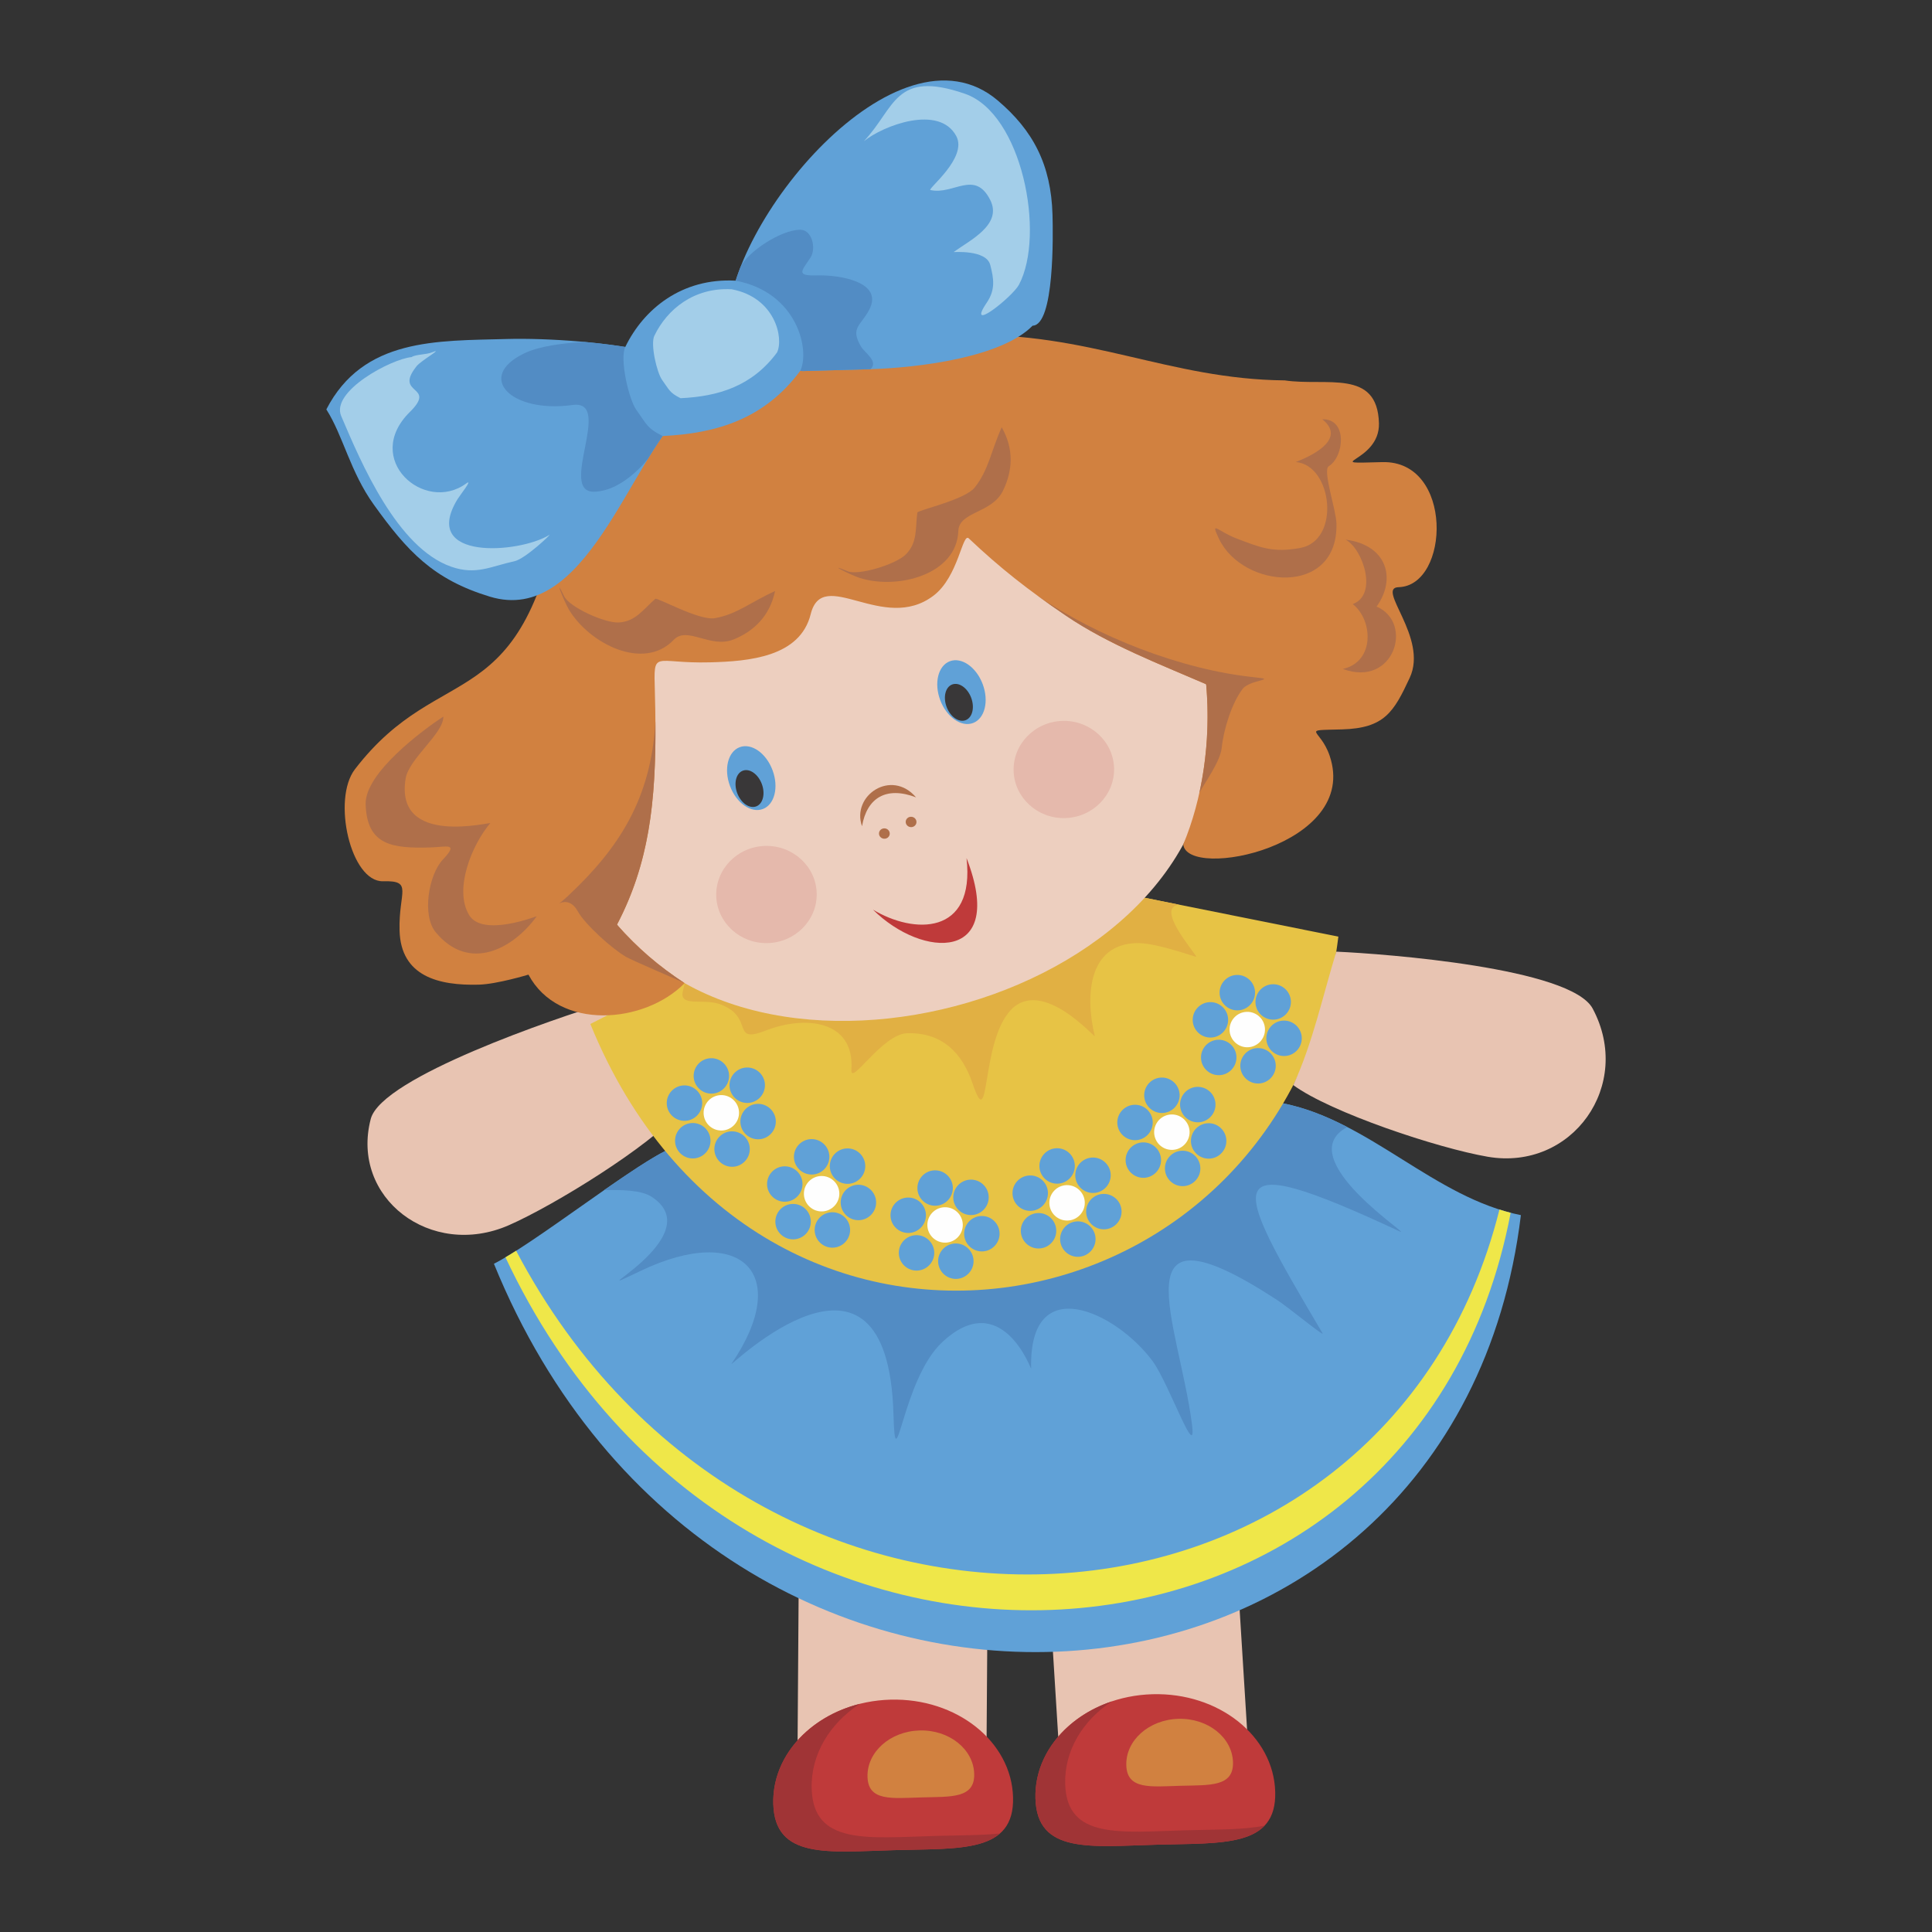
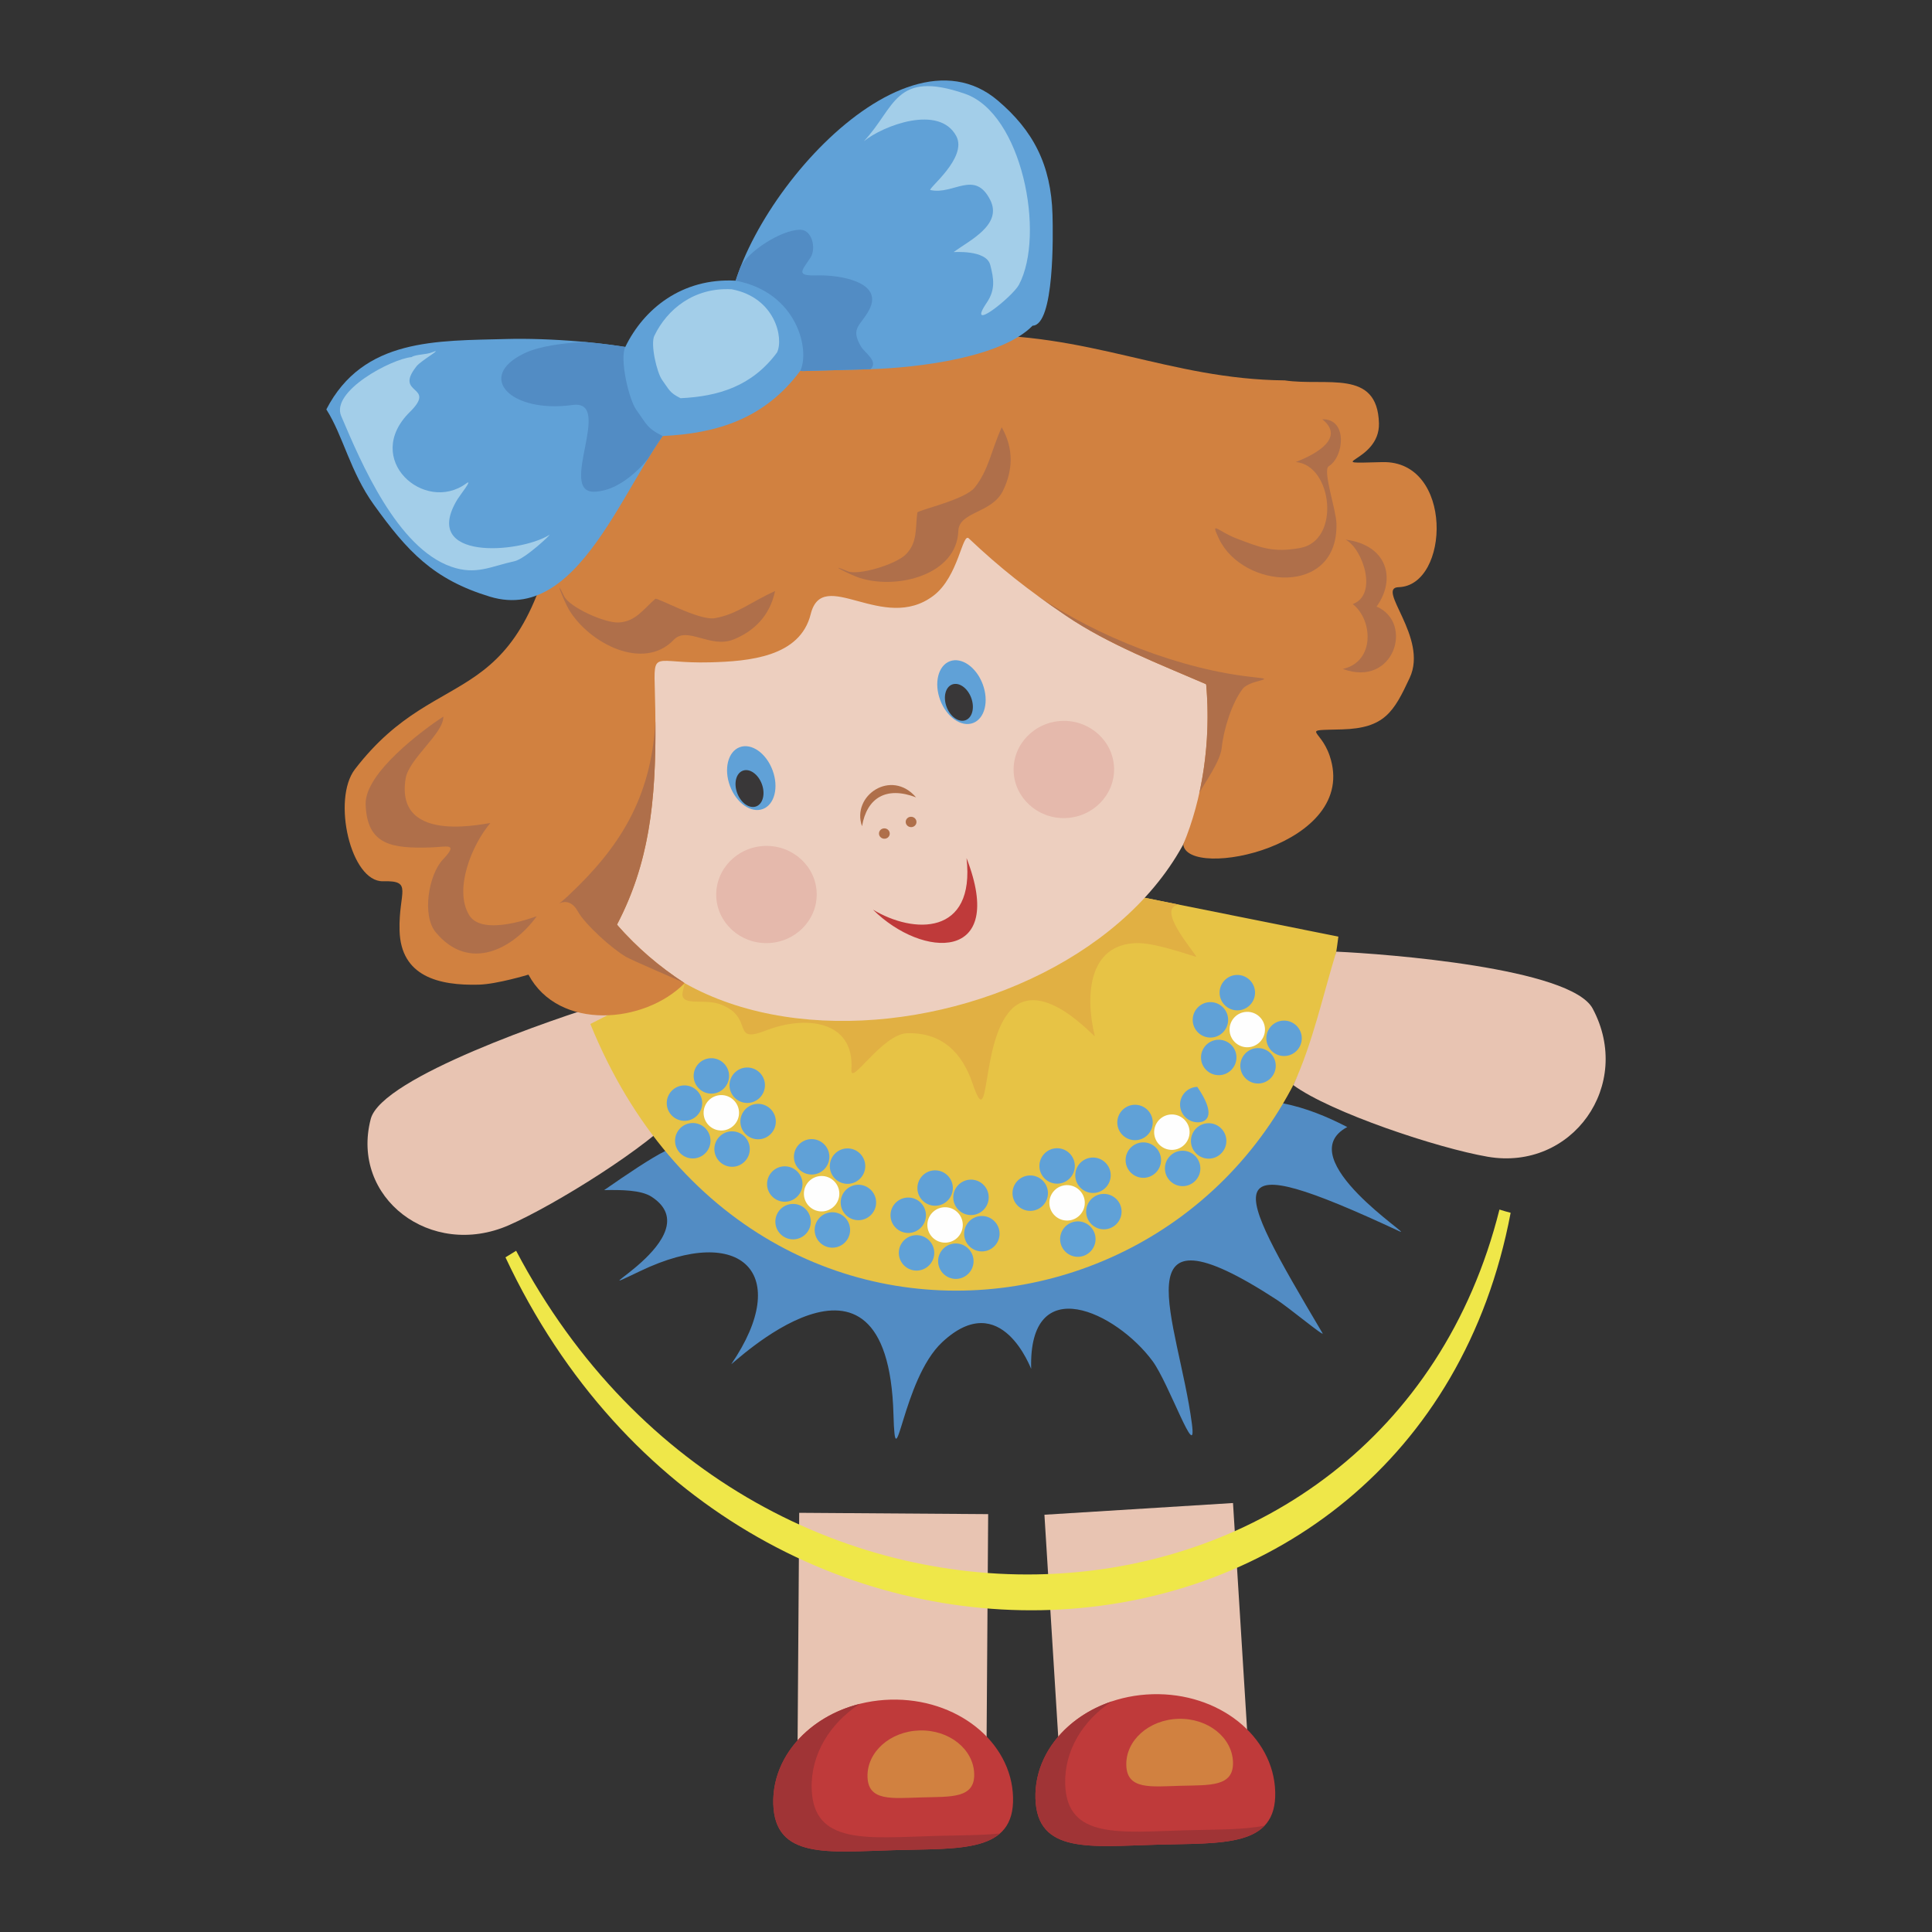
<svg xmlns="http://www.w3.org/2000/svg" version="1.1" id="Layer_1" x="0px" y="0px" width="1200px" height="1200px" viewBox="0 0 1200 1200" enable-background="new 0 0 1200 1200" xml:space="preserve">
  <rect x="0" y="0" width="1200" height="1200" fill="#333333" stroke="none" />
  <g>
    <g id="Capa_3">
	</g>
    <g id="Layer_1_1_">
      <g>
        <path fill="#E8C4B2" d="M421.867,690.693c-18.315,21.14-77.06,57.686-105.776,70.29c-48.439,21.254-98.623-16.994-85.809-66.001     c6.809-26.022,115.939-62.87,145.221-71.797C390.268,645.385,403.985,670.736,421.867,690.693z" />
        <rect x="653.622" y="936.795" transform="matrix(-0.998 0.062 -0.062 -0.998 1485.99 1984.885)" fill="#E8C4B2" width="117.366" height="157.248" />
        <rect x="495.928" y="939.969" transform="matrix(1 0.007 -0.007 1 7.047 -3.806)" fill="#E8C4B2" width="117.374" height="157.258" />
-         <path fill="#60A1D7" d="M796.996,685.31c53.83,10.8,93.825,58.634,147.655,69.438     c-41.179,338.647-498.037,373.494-637.871,30.191c24.595-12.424,81.793-57.597,106.388-70.024     C542.665,692.257,667.488,707.964,796.996,685.31z" />
        <path fill="#528CC4" d="M796.996,685.31c14.055,2.818,27.163,8.159,39.814,14.719c-36.371,19.435,43.382,69.868,32.353,64.722     c-115.343-53.767-104.349-32.323-47.708,63.34c1.663,2.808-21.005-15.963-28.436-20.789     c-99.839-64.967-61.072,13.259-52.722,76.95c3.384,25.827-14.192-25.01-24.438-38.884c-22.472-30.419-77.073-56.658-75.385,4.77     c0.024,0.888-18.309-51.03-55.287-16.461c-24.996,23.354-29.016,89.373-30.238,44.875     c-3.457-126.174-102.895-28.102-100.645-31.399c38.08-55.895,6.354-87.76-56.421-57.774c-45.61,21.78,45.049-21.201,6.83-46.04     c-6.566-4.258-18.763-4.336-29.466-4.137c14.936-10.392,28.709-19.642,37.913-24.286     C542.665,692.257,667.488,707.964,796.996,685.31z" />
        <path fill="#EFE749" d="M931.336,751.274c2.288,0.729,4.606,1.397,6.951,2.012c-58.393,308.553-478.119,339.241-624.336,27.668     c2.09-1.236,4.3-2.607,6.628-4.076C470.79,1062.308,860.285,1034.902,931.336,751.274z" />
        <path fill="#E7C345" d="M710.995,557.618c40.096,8.049,80.188,16.102,120.286,24.143     C800.617,833.988,470.818,891.703,366.669,636c18.312-9.265,36.631-18.511,54.946-27.771     C518.074,591.361,614.529,574.487,710.995,557.618z" />
        <path fill="#E1B043" d="M710.995,557.618l21.343,4.289c-14.573,1.729,8.45,28.082,10.693,32.281     c0.438,0.812-24.438-8.756-37.143-8.417c-30.628,0.844-31.709,34.105-25.892,57.723c0.458,1.869-32.611-36.822-52.124-16.204     c-19.062,20.142-12.598,78.794-23.756,45.771c-6.631-19.634-19.363-31.883-40.636-31.301     c-15.479,0.427-35.347,33.227-34.65,22.693c2.061-31.18-29.186-33.794-53.162-24.37c-22.323,8.748-6.422-8.543-28.752-16.453     c-10.018-3.543-25.259,2.025-22.775-7.982c0.497-2.011,1.19-4.939,1.748-8.162L710.995,557.618z" />
        <path fill="#EDCFBF" d="M749.172,424.987c38.134,185.565-268.155,278.008-365.975,149.364     C246.401,426.716,598.815,137.181,749.172,424.987z" />
        <ellipse transform="matrix(-0.936 0.351 -0.351 -0.936 1306.781 622.785)" fill="#60A1D7" cx="596.903" cy="429.92" rx="14.096" ry="20.499" />
        <path fill="#393738" d="M591.417,425.144c-4.204,1.572-5.757,7.823-3.458,13.951c2.299,6.121,7.573,9.812,11.78,8.235     c4.218-1.583,5.768-7.826,3.472-13.962C600.912,427.247,595.638,423.557,591.417,425.144z" />
        <path fill="#60A1D7" d="M459.428,464.098c-7.288,2.733-9.975,13.549-6.006,24.144c3.984,10.611,13.12,16.982,20.402,14.246     c7.291-2.726,9.981-13.535,6.001-24.143C475.857,467.74,466.72,461.362,459.428,464.098z" />
        <ellipse transform="matrix(-0.936 0.351 -0.351 -0.936 1072.962 784.71)" fill="#393738" cx="465.356" cy="489.606" rx="8.152" ry="11.846" />
        <path fill="#BF3A3A" d="M542.207,564.983c25.07,15.205,63.634,16.482,58.122-32.023     C625.562,597.9,572.906,595.542,542.207,564.983z" />
        <path fill="#D18140" d="M797.963,236.271c25.859,3.831,57.6-7.399,58.527,26.611c0.679,24.781-38.354,25.251,2.004,24.144     c44.569-1.226,42.071,76.803,10.203,77.68c-14.343,0.394,18.582,31.226,6.919,56.269c-9.915,21.266-15.608,31.343-42.128,32.069     c-26.478,0.729-13.494-0.953-7.63,16.339c19.062,56.074-88.514,77.584-90.908,55.104c11.688-28.006,17.405-63.392,14.222-99.496     c-28.404-12.288-60.695-24.69-86.992-42.521c-23.632-16.015-41.102-29.747-60.454-48.069     c-4.008-3.788-6.321,23.711-21.879,35.552c-31.272,23.788-68.834-18.576-76.304,11.492     c-6.616,26.644-38.279,29.289-62.354,29.945c-35.636,0.982-35.188-8.785-34.435,18.423     c1.642,59.929-1.503,102.413-23.561,144.547c12.953,14.637,25.874,25.703,42.032,36.293     c-24.836,25.294-78.211,29.843-96.992-5.288c-0.011-0.01-19.441,5.898-30.746,6.223c-25.056,0.682-48.534-5.143-49.316-33.593     c-0.661-24.107,8.745-31.159-10.245-30.632c-20.134,0.544-31.819-50.882-17.487-69.557     c54.246-70.631,104.877-28.679,129.191-170.082c12.228-71.108,179.62-97.678,248.62-99.56     C676.514,205.984,725.763,235.557,797.963,236.271z" />
        <path fill="#60A1D7" d="M452.332,201.785C450.627,139.709,557.238,9.421,619.682,62.379     c21.939,18.608,33.193,39.823,34.054,71.104c0.334,12.177,1.244,68.451-12.378,68.819     c-19.164,19.521-70.065,26.174-101.97,27.044l-40.617,1.123c-5.52,0.149-22.911-7.569-23.867-3.084L452.332,201.785z" />
        <path fill="#60A1D7" d="M407.877,219.411l16.673,35.923c-33.488,31.102-60.724,133.319-120.226,115.277     c-35.233-10.684-51.31-28.149-72.19-57.222c-14.655-20.41-19.012-42.768-29.435-59.104     c22.935-44.397,68.393-42.535,112.204-43.731C339.463,209.878,380.624,212.504,407.877,219.411z" />
        <path fill="#528CC4" d="M419.341,260.775c-5.785,6.67-11.438,15.239-17.175,24.646l-0.007,0.008     c1.184-1.925-13.977,19.457-33.031,19.978c-22.949,0.626,12.349-57.43-13.485-53.867c-38.592,5.323-60.358-17.569-29.939-32.109     c9.566-4.568,24.176-6.309,37.185-7.071c11.39,1.034,22.843,2.514,33.188,4.465c8.109,7.413,12.91,20.896,17.878,28.083     C418.214,251.06,419.653,256.248,419.341,260.775z" />
        <path fill="#528CC4" d="M452.332,201.785c-0.284-10.378,2.459-22.66,7.52-35.673c0.05-0.083,0.086-0.164,0.093-0.24l0.046-0.105     c4.712-9.625,24.84-22.763,36.77-23.079c7.732-0.213,10.291,11.677,6.674,17.25c-5.473,8.42-9.531,11.499,4.172,11.116     c13.422-0.37,41.313,3.833,32.355,21.193c-5.221,10.101-12.125,11.187-5.188,22.994c2.303,3.913,10.739,8.971,6.19,13.777     c-0.093,0.101-0.195,0.201-0.299,0.299l-1.282,0.028l-40.618,1.125c-5.522,0.149-22.91-7.569-23.869-3.084L452.332,201.785z" />
        <path fill="#60A1D7" d="M456.927,174.33c38.628,7.32,46.243,43.503,40.12,56.001c-22.238,30.018-52.159,38.912-85.445,40.486     c-9.937-4.904-10.093-7.637-16.294-16.119c-4.69-6.399-10.558-31.706-6.93-39.202C399.742,192,423.491,172.489,456.927,174.33z" />
        <path fill="#A3CEE9" d="M454.486,179.675c27.089,5.131,32.427,30.497,28.13,39.271c-15.59,21.049-36.573,27.274-59.906,28.385     c-6.973-3.439-7.076-5.354-11.425-11.295c-3.295-4.492-7.41-22.228-4.862-27.489C414.39,192.069,431.043,178.39,454.486,179.675z     " />
        <path fill="#A3CEE9" d="M536.51,87.764c12.114-9.861,46.862-23.021,57.447-3.243c7.231,13.534-18.254,33.017-16.037,33.518     c14.204,3.229,27.534-12.893,37.146,6.205c7.729,15.368-12.938,25.129-22.742,32.309c-0.235,0.164,20.22-1.67,22.735,7.996     c2.221,8.542,3.312,15.348-2.136,23.396c-13.45,19.888,16.006-3.612,19.982-11.105c16.506-31.181,1.972-106.322-33.55-118.592     C555.575,43.122,556.122,67.052,536.51,87.764z" />
        <path fill="#A3CEE9" d="M255.647,221.785c-12.85,1.272-50.269,21.237-43.734,36.602c12.456,29.254,34.757,81.868,68.346,93.607     c15.458,5.412,24.619-0.243,39.307-3.413c6.724-1.451,23.592-17.514,21.584-16.291c-18.802,11.562-80.232,16.076-57.035-22.136     c1.518-2.504,10.096-13.261,5.409-9.835c-25.878,18.929-64.669-15.138-34.939-44.446c17.171-16.938-10.408-10.24,4.222-28.488     c2.786-3.479,17.186-11.606,9.787-8.621C264.485,220.413,258.458,219.987,255.647,221.785z" />
        <path fill="#AF6F4A" d="M622.19,265.396c7.775,13.69,6.759,27.164,0.768,39.424c-6.922,14.167-27.284,12.787-27.728,24.996     c-0.985,27.185-37.825,36.618-61.293,29.14c-5.455-1.736-21.883-10.119-7.48-4.146c6.791,2.806,29.9-4.227,36.119-10.403     c7.444-7.413,5.895-16.232,7.195-26.018c0.217-1.565,29.471-7.816,35.667-15.621C614.11,291.854,615.617,279.883,622.19,265.396z     " />
        <path fill="#AF6F4A" d="M481.412,367.122c-3.28,15.399-12.989,24.802-25.597,29.987c-14.585,6.013-28.898-8.539-37.339,0.295     c-18.787,19.683-52.593,2.267-65.187-18.896c-2.925-4.924-9.641-22.095-2.832-8.076c3.212,6.617,25.166,16.704,33.904,16.201     c10.497-0.59,15.203-8.227,22.662-14.671c1.2-1.037,27.22,13.719,37.05,11.99C457.798,381.546,466.87,373.595,481.412,367.122z" />
        <path fill="#AF6F4A" d="M407.094,448.084c0.434,50.552-4.15,88.552-23.897,126.268c12.941,14.618,25.842,25.677,41.961,36.247     c-1.55-0.863-32.334-13.966-36.34-16.286c-8.482-4.902-25.255-19.832-30.056-28.45c-7.182-12.885-18.372,2.188-5.981-9.376     c31.806-29.723,51.685-60.6,54.313-108.41V448.084z" />
        <path fill="#AF6F4A" d="M744.942,492.463c4.62-20.989,6.298-44.077,4.229-67.476c-28.404-12.288-60.695-24.69-86.992-42.521     c-6.294-4.275-12.154-8.376-17.732-12.449c36.421,25.123,88.972,45.963,134.812,50.653c15.181,1.565-2.949,1.354-7.434,7.213     c-6.685,8.704-11.812,25.068-13,36.626C757.952,473.067,748.045,486.48,744.942,492.463L744.942,492.463L744.942,492.463z" />
        <path fill="#AF6F4A" d="M821.316,260.425c18.291,14.632-16.847,26.503-16.445,26.547c22.789,1.983,27.991,48.782,2.732,53.383     c-16.854,3.056-24.478-0.143-39.619-5.924c-11.546-4.396-16.574-11.763-10.813,0.302c14.851,31.08,74.174,36.024,72.92-9.638     c-0.231-8.601-8.763-33.119-4.791-35.511C834.813,283.859,837.255,259.982,821.316,260.425z" />
        <path fill="#AF6F4A" d="M275.366,445.073c-12.743,8.334-48.783,35.059-48.254,54.394c0.711,25.896,17.043,27.541,40.198,26.904     c9.993-0.277,17.899-3.203,7.839,7.426c-8.986,9.479-13.205,34.839-4.487,45.301c20.781,24.927,47.952,10.364,62.731-10     c0.195-0.254-33.585,13.261-42.021-0.746c-9.645-16.031,1.794-43.695,13.073-57.003c1.024-1.203-59.49,15.087-52.508-27.75     C253.964,471.171,275.654,455.495,275.366,445.073z" />
        <path fill="#E5B9AC" d="M476.894,585.771c-17.192,0.479-31.573-12.691-32.028-29.319c-0.458-16.622,13.188-30.569,30.372-31.031     c17.186-0.473,31.574,12.698,32.029,29.326C507.725,571.361,494.08,585.31,476.894,585.771z" />
        <path fill="#E5B9AC" d="M661.603,508.133c-17.196,0.465-31.573-12.704-32.032-29.334c-0.458-16.618,13.188-30.562,30.373-31.037     c17.185-0.473,31.577,12.704,32.028,29.326C692.427,493.712,678.786,507.651,661.603,508.133z" />
        <path fill="#AF6F4A" d="M566.228,507.324c-1.83-0.192-3.482,1.087-3.66,2.847c-0.191,1.768,1.151,3.365,2.996,3.562     c1.83,0.188,3.465-1.083,3.656-2.851C569.413,509.115,568.073,507.524,566.228,507.324z" />
        <path fill="#AF6F4A" d="M545.967,517.386c0.184-1.768,1.826-3.047,3.663-2.854c1.841,0.194,3.181,1.782,2.996,3.552     c-0.188,1.77-1.827,3.046-3.668,2.854C547.121,520.746,545.781,519.154,545.967,517.386z" />
        <path fill="#AF6F4A" d="M568.969,495.254c-18.532-7.077-30.525,0.284-33.55,17.94     C528.653,494.147,553.645,477.293,568.969,495.254z" />
        <path fill="#AF6F4A" d="M835.801,335.184c10.729,5.741,20.249,34.244,4.389,40.013c12.552,9.741,14.009,35.801-6.14,40.301     c31.968,11.812,44.263-28.843,20.98-38.736C867.46,359.396,861.486,338.498,835.801,335.184z" />
        <path fill="#E8C4B2" d="M803.282,673.983c23.298,17.044,89.711,39.161,120.783,44.496c52.388,8.982,90.593-44.48,65.166-92.043     c-13.504-25.251-128.604-33.995-159.227-35.346C821.676,618.214,815.208,648.341,803.282,673.983z" />
        <path fill="#FEFEFE" d="M775.006,650.478c-6.059,0.159-11.137-4.645-11.304-10.7c-0.163-6.069,4.645-11.148,10.704-11.308     c6.055-0.171,11.133,4.645,11.297,10.696C785.87,645.229,781.065,650.303,775.006,650.478z" />
        <path fill="#60A1D7" d="M768.816,627.557c-6.062,0.17-11.138-4.638-11.301-10.7c-0.171-6.056,4.638-11.147,10.7-11.301     c6.059-0.171,11.147,4.642,11.311,10.696C779.69,622.308,774.885,627.396,768.816,627.557z" />
        <path fill="#60A1D7" d="M752.121,644.446c-6.059,0.171-11.145-4.63-11.308-10.7c-0.163-6.047,4.645-11.14,10.703-11.304     c6.066-0.167,11.145,4.645,11.305,10.704C762.987,639.209,758.179,644.29,752.121,644.446z" />
        <path fill="#60A1D7" d="M757.28,667.814c-6.062,0.164-11.144-4.644-11.314-10.699c-0.16-6.065,4.645-11.141,10.707-11.304     c6.06-0.171,11.141,4.637,11.305,10.692C768.147,662.569,763.336,667.645,757.28,667.814z" />
        <path fill="#60A1D7" d="M781.686,672.989c-6.051,0.163-11.133-4.638-11.308-10.7c-0.159-6.059,4.648-11.147,10.711-11.304     c6.062-0.171,11.141,4.634,11.301,10.703C792.557,667.74,787.749,672.818,781.686,672.989z" />
        <path fill="#60A1D7" d="M797.859,655.91c-6.062,0.171-11.145-4.634-11.311-10.689c-0.168-6.069,4.645-11.15,10.703-11.314     c6.062-0.163,11.137,4.648,11.304,10.704C808.722,650.673,803.911,655.747,797.859,655.91z" />
-         <path fill="#60A1D7" d="M791.104,633.327c-6.066,0.171-11.145-4.63-11.312-10.692c-0.163-6.062,4.641-11.144,10.71-11.304     c6.052-0.178,11.131,4.63,11.298,10.692C801.964,628.085,797.163,633.164,791.104,633.327z" />
        <path fill="#FEFEFE" d="M728.177,714.211c-6.066,0.17-11.144-4.63-11.312-10.703c-0.167-6.056,4.646-11.131,10.704-11.301     c6.062-0.163,11.141,4.645,11.304,10.703C739.037,708.977,734.232,714.048,728.177,714.211z" />
-         <path fill="#60A1D7" d="M721.986,691.305c-6.056,0.163-11.137-4.645-11.304-10.704c-0.167-6.059,4.641-11.144,10.703-11.308     c6.053-0.17,11.134,4.642,11.305,10.711C732.857,686.053,728.046,691.134,721.986,691.305z" />
        <path fill="#60A1D7" d="M705.281,708.194c-6.052,0.171-11.13-4.63-11.304-10.7c-0.164-6.047,4.645-11.137,10.707-11.3     c6.059-0.163,11.144,4.634,11.304,10.703C716.155,702.96,711.344,708.035,705.281,708.194z" />
        <path fill="#60A1D7" d="M710.444,731.562c-6.06,0.164-11.141-4.645-11.304-10.699c-0.175-6.062,4.637-11.138,10.699-11.312     c6.066-0.166,11.145,4.645,11.305,10.7C721.311,726.314,716.503,731.396,710.444,731.562z" />
        <path fill="#60A1D7" d="M734.861,736.74c-6.066,0.16-11.141-4.647-11.308-10.71c-0.163-6.056,4.637-11.141,10.699-11.297     c6.062-0.164,11.142,4.638,11.309,10.7C745.727,731.481,740.913,736.562,734.861,736.74z" />
        <path fill="#60A1D7" d="M751.019,719.662c-6.06,0.164-11.141-4.642-11.312-10.704c-0.16-6.065,4.645-11.144,10.707-11.307     c6.062-0.157,11.141,4.641,11.301,10.703C761.883,714.406,757.078,719.491,751.019,719.662z" />
-         <path fill="#60A1D7" d="M744.271,697.083c-6.062,0.167-11.145-4.646-11.308-10.697c-0.175-6.069,4.641-11.144,10.692-11.314     c6.07-0.171,11.147,4.642,11.314,10.704C755.135,691.831,750.33,696.912,744.271,697.083z" />
+         <path fill="#60A1D7" d="M744.271,697.083c-6.062,0.167-11.145-4.646-11.308-10.697c-0.175-6.069,4.641-11.144,10.692-11.314     C755.135,691.831,750.33,696.912,744.271,697.083z" />
        <path fill="#FEFEFE" d="M663.082,758.108c-6.062,0.16-11.144-4.63-11.314-10.699c-0.156-6.049,4.648-11.142,10.711-11.305     c6.059-0.159,11.133,4.645,11.3,10.692C673.949,752.859,669.144,757.945,663.082,758.108z" />
        <path fill="#60A1D7" d="M656.898,735.195c-6.062,0.167-11.145-4.638-11.304-10.693c-0.167-6.062,4.642-11.147,10.692-11.308     c6.066-0.167,11.145,4.642,11.305,10.697C667.755,729.961,662.954,735.031,656.898,735.195z" />
        <path fill="#60A1D7" d="M640.197,752.093c-6.062,0.163-11.145-4.631-11.312-10.693c-0.163-6.069,4.645-11.147,10.707-11.304     c6.059-0.175,11.137,4.638,11.305,10.692C651.067,746.854,646.26,751.929,640.197,752.093z" />
-         <path fill="#60A1D7" d="M645.356,775.453c-6.069,0.171-11.144-4.641-11.308-10.7c-0.167-6.058,4.642-11.14,10.704-11.304     c6.062-0.163,11.137,4.642,11.3,10.7C656.219,770.216,651.419,775.298,645.356,775.453z" />
        <path fill="#60A1D7" d="M669.766,780.628c-6.062,0.163-11.141-4.645-11.305-10.704c-0.17-6.059,4.642-11.137,10.704-11.307     c6.059-0.164,11.134,4.645,11.3,10.714C680.633,775.383,675.829,780.464,669.766,780.628z" />
        <path fill="#60A1D7" d="M685.925,763.553c-6.06,0.167-11.137-4.645-11.301-10.7c-0.163-6.056,4.642-11.14,10.696-11.3     c6.059-0.175,11.141,4.634,11.308,10.696C696.799,758.305,691.994,763.393,685.925,763.553z" />
        <path fill="#60A1D7" d="M679.177,740.974c-6.056,0.163-11.148-4.638-11.312-10.7c-0.163-6.056,4.642-11.134,10.711-11.304     c6.055-0.164,11.137,4.645,11.304,10.699C690.043,735.724,685.239,740.813,679.177,740.974z" />
        <path fill="#FEFEFE" d="M587.304,771.829c-6.062,0.178-11.14-4.631-11.304-10.696c-0.163-6.062,4.638-11.137,10.707-11.294     c6.06-0.171,11.13,4.634,11.297,10.693C598.176,766.591,593.367,771.665,587.304,771.829z" />
        <path fill="#60A1D7" d="M581.122,748.915c-6.062,0.171-11.141-4.63-11.301-10.692c-0.17-6.062,4.638-11.147,10.696-11.305     c6.062-0.163,11.145,4.645,11.308,10.696C591.992,743.677,587.177,748.759,581.122,748.915z" />
        <path fill="#60A1D7" d="M564.424,765.813c-6.062,0.162-11.147-4.624-11.312-10.693c-0.163-6.056,4.645-11.145,10.707-11.301     c6.062-0.167,11.134,4.635,11.305,10.704C575.29,760.578,570.486,765.649,564.424,765.813z" />
        <path fill="#60A1D7" d="M569.576,789.182c-6.066,0.167-11.137-4.638-11.304-10.7c-0.163-6.062,4.641-11.144,10.707-11.304     c6.059-0.171,11.134,4.645,11.308,10.707C580.45,783.939,575.642,789.014,569.576,789.182z" />
        <path fill="#60A1D7" d="M593.989,794.354c-6.052,0.164-11.133-4.651-11.304-10.706c-0.163-6.056,4.645-11.134,10.703-11.298     c6.066-0.17,11.138,4.631,11.308,10.693C604.863,789.1,600.055,794.192,593.989,794.354z" />
        <path fill="#60A1D7" d="M610.154,777.273c-6.059,0.17-11.137-4.634-11.307-10.689c-0.164-6.069,4.641-11.145,10.707-11.308     c6.055-0.163,11.14,4.637,11.3,10.692C621.025,772.028,616.217,777.117,610.154,777.273z" />
        <path fill="#60A1D7" d="M603.399,754.701c-6.062,0.166-11.137-4.642-11.308-10.696c-0.163-6.07,4.642-11.145,10.707-11.308     c6.062-0.171,11.141,4.641,11.304,10.703C614.272,749.455,609.466,754.53,603.399,754.701z" />
        <path fill="#FEFEFE" d="M510.622,752.438c-6.059,0.166-11.133-4.634-11.304-10.696c-0.171-6.066,4.634-11.148,10.7-11.305     c6.062-0.17,11.144,4.645,11.307,10.7C521.493,747.195,516.68,752.271,510.622,752.438z" />
        <path fill="#60A1D7" d="M504.435,729.526c-6.062,0.168-11.141-4.645-11.304-10.699c-0.164-6.062,4.637-11.141,10.699-11.305     c6.062-0.17,11.145,4.642,11.305,10.697C515.305,724.278,510.498,729.363,504.435,729.526z" />
        <path fill="#60A1D7" d="M487.737,746.421c-6.062,0.174-11.138-4.635-11.297-10.697c-0.164-6.055,4.637-11.14,10.692-11.307     c6.066-0.164,11.144,4.647,11.314,10.696C498.611,741.183,493.802,746.261,487.737,746.421z" />
        <path fill="#60A1D7" d="M492.896,769.786c-6.059,0.163-11.141-4.645-11.308-10.7c-0.159-6.069,4.645-11.145,10.704-11.304     c6.062-0.171,11.141,4.637,11.311,10.699C503.763,764.537,498.963,769.615,492.896,769.786z" />
        <path fill="#60A1D7" d="M517.306,774.952c-6.062,0.175-11.134-4.63-11.305-10.699c-0.167-6.049,4.642-11.141,10.704-11.297     c6.062-0.171,11.144,4.63,11.304,10.703C528.183,769.711,523.372,774.792,517.306,774.952z" />
        <path fill="#60A1D7" d="M533.468,757.878c-6.059,0.17-11.137-4.635-11.3-10.7c-0.167-6.056,4.645-11.141,10.696-11.304     c6.059-0.164,11.141,4.645,11.304,10.703C544.339,752.64,539.534,757.714,533.468,757.878z" />
        <path fill="#60A1D7" d="M526.717,735.305c-6.06,0.164-11.134-4.641-11.305-10.703c-0.16-6.062,4.638-11.144,10.704-11.301     c6.062-0.178,11.144,4.638,11.307,10.697C537.591,730.061,532.779,735.135,526.717,735.305z" />
        <path fill="#FEFEFE" d="M448.32,702.182c-6.059,0.175-11.137-4.63-11.293-10.689c-0.171-6.062,4.634-11.144,10.692-11.314     c6.062-0.156,11.145,4.652,11.308,10.711C459.194,696.944,454.389,702.022,448.32,702.182z" />
        <path fill="#60A1D7" d="M442.14,679.275c-6.065,0.163-11.145-4.638-11.304-10.707c-0.164-6.055,4.634-11.141,10.696-11.301     c6.062-0.159,11.144,4.642,11.311,10.704C453.011,674.026,448.196,679.112,442.14,679.275z" />
        <path fill="#60A1D7" d="M425.438,696.173c-6.062,0.156-11.141-4.641-11.308-10.699c-0.16-6.066,4.645-11.148,10.707-11.312     c6.056-0.162,11.141,4.652,11.308,10.7C436.305,690.928,431.501,696.003,425.438,696.173z" />
        <path fill="#60A1D7" d="M430.592,719.527c-6.06,0.17-11.134-4.631-11.305-10.696c-0.163-6.062,4.642-11.145,10.707-11.301     c6.062-0.171,11.145,4.63,11.305,10.699C441.462,714.292,436.654,719.363,430.592,719.527z" />
        <path fill="#60A1D7" d="M455.011,724.708c-6.065,0.153-11.141-4.641-11.308-10.703c-0.163-6.055,4.638-11.141,10.703-11.308     c6.056-0.156,11.138,4.638,11.301,10.703C465.882,719.46,461.071,724.545,455.011,724.708z" />
        <path fill="#60A1D7" d="M471.174,707.63c-6.062,0.17-11.148-4.635-11.308-10.704c-0.16-6.056,4.645-11.133,10.7-11.3     c6.062-0.163,11.14,4.641,11.304,10.703C482.044,702.392,477.232,707.467,471.174,707.63z" />
        <path fill="#60A1D7" d="M464.415,685.057c-6.06,0.164-11.138-4.641-11.301-10.696c-0.171-6.069,4.645-11.147,10.703-11.308     c6.062-0.171,11.141,4.635,11.305,10.7C475.285,679.812,470.477,684.887,464.415,685.057z" />
        <path fill="#BF3A3A" d="M715.878,1052.308c-41.119,1.127-73.691,30.099-72.746,64.693c0.953,34.602,34.192,29.889,75.305,28.771     c41.118-1.135,74.572,1.737,73.62-32.86C791.107,1078.319,756.996,1051.178,715.878,1052.308z" />
        <path fill="#A03436" d="M690.573,1056.75c-28.365,9.516-48.181,33.169-47.441,60.255c0.953,34.598,34.192,29.893,75.305,28.77     c29.74-0.824,55.446,0.444,67.057-11.869c-12.978,2.701-29.992,2.402-48.575,2.903c-41.121,1.141-74.365,5.839-75.307-28.756     C661.046,1087.339,672.484,1068.676,690.573,1056.75z" />
        <path fill="#BF3A3A" d="M553.045,1055.688c41.119-1.134,75.229,26.016,76.182,60.613c0.952,34.591-32.497,31.72-73.612,32.846     c-41.119,1.127-74.359,5.825-75.308-28.766C479.361,1085.79,511.933,1056.817,553.045,1055.688z" />
        <path fill="#D18140" d="M571.197,1074.815c18.297-0.497,33.474,11.586,33.894,26.969c0.423,15.398-14.46,14.119-32.757,14.623     c-18.298,0.505-33.088,2.594-33.507-12.793C538.4,1088.214,552.895,1075.328,571.197,1074.815z" />
        <path fill="#A03436" d="M621.085,1138.802c-12.245,10.689-37.014,9.563-65.471,10.349c-41.119,1.123-74.359,5.828-75.308-28.77     c-0.793-29.04,22.046-54.122,53.727-62.089c-18.649,12.171-30.473,31.357-29.886,52.618c0.97,35.362,34.953,30.571,76.988,29.413     C595.799,1139.925,609.493,1140.018,621.085,1138.802z" />
        <path fill="#D18140" d="M731.943,1067.595c18.284-0.501,33.468,11.578,33.891,26.969c0.424,15.397-14.459,14.126-32.753,14.63     c-18.302,0.505-33.095,2.591-33.514-12.8C699.143,1080.985,713.642,1068.101,731.943,1067.595z" />
      </g>
    </g>
    <g id="Capa_2">
	</g>
  </g>
</svg>